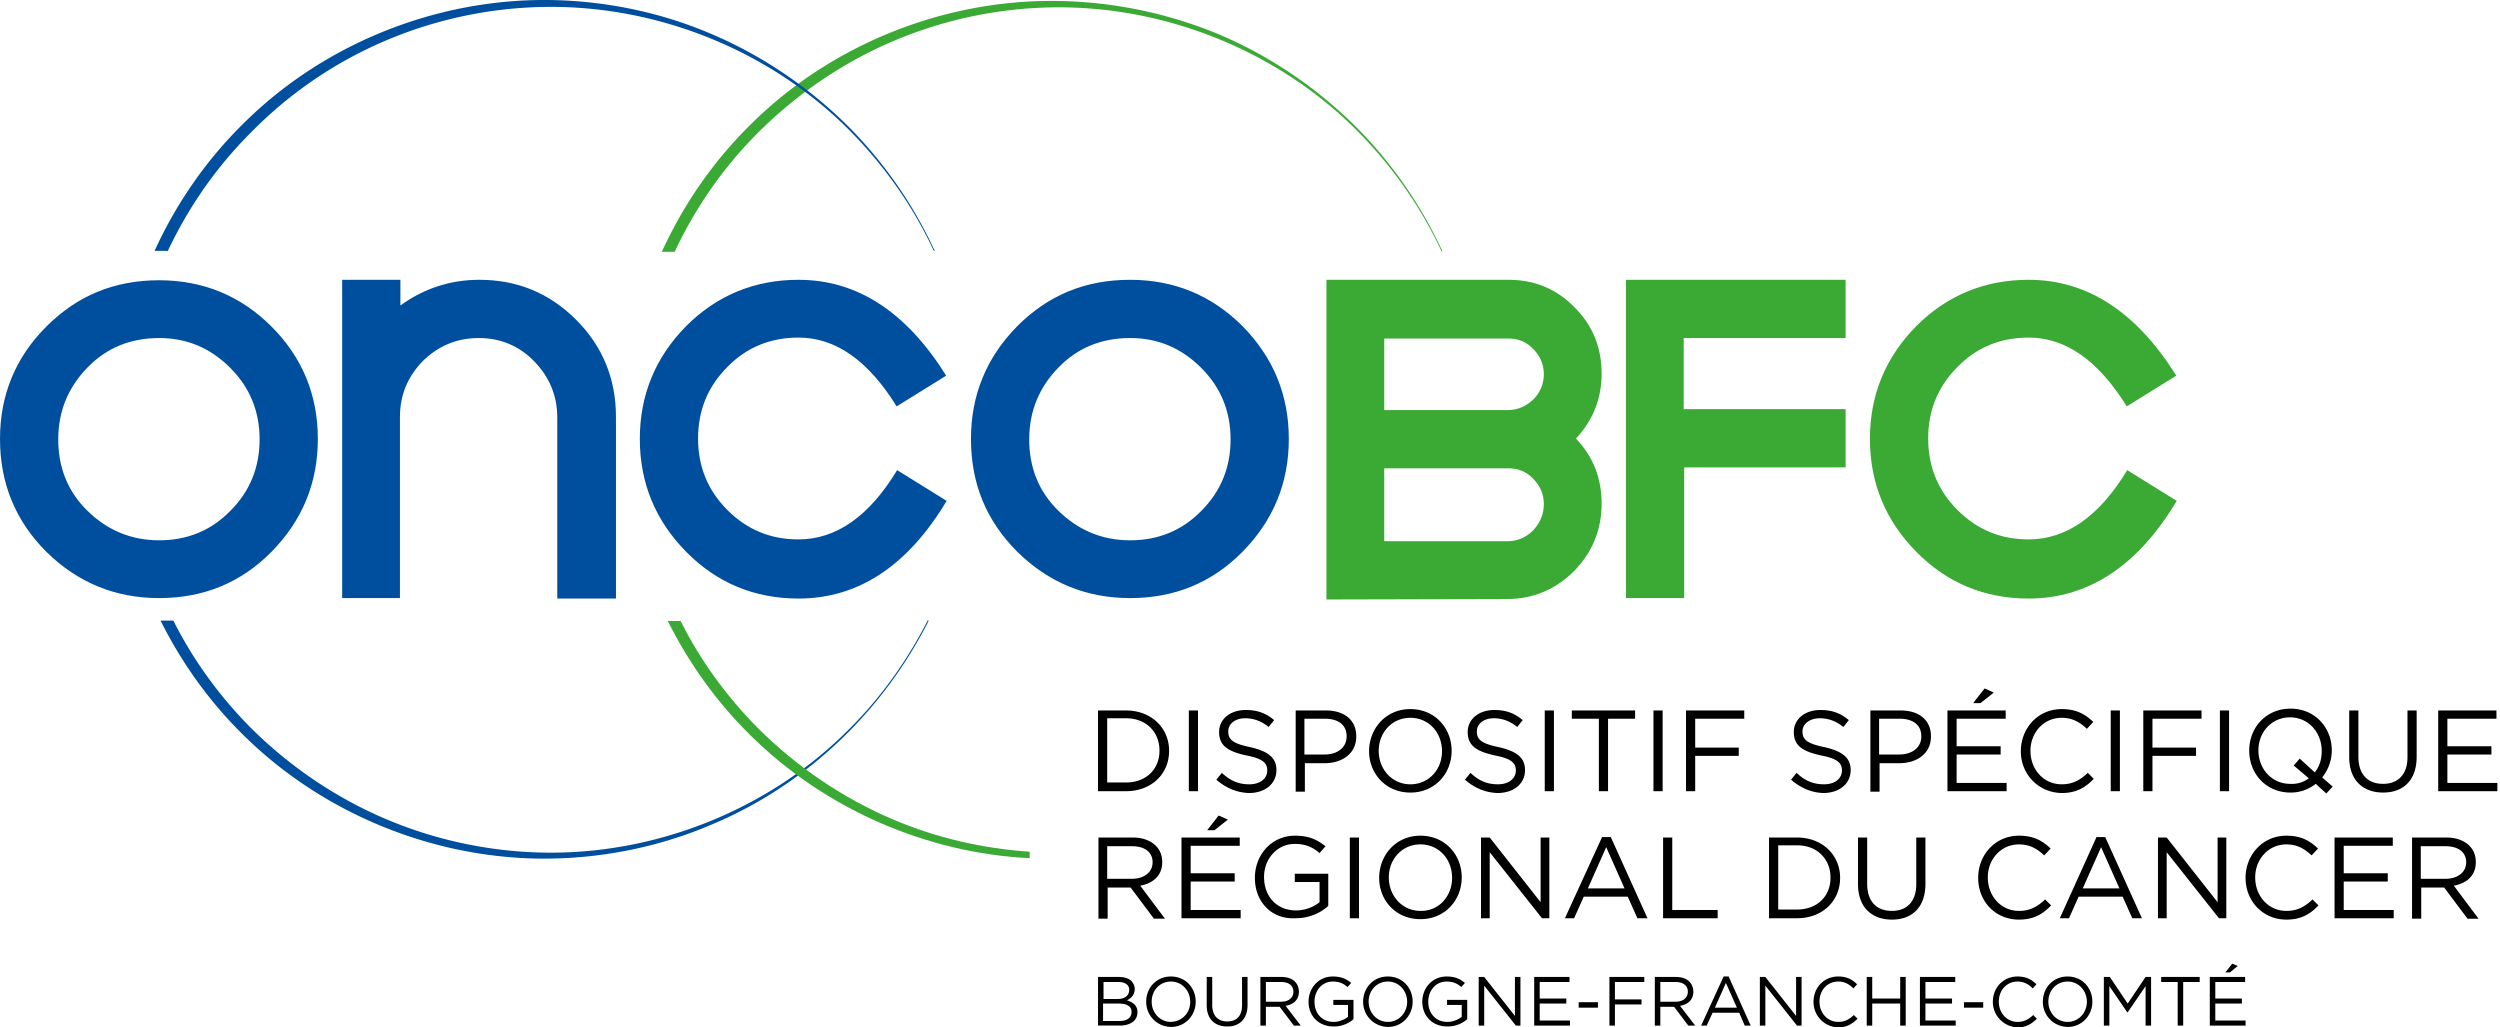
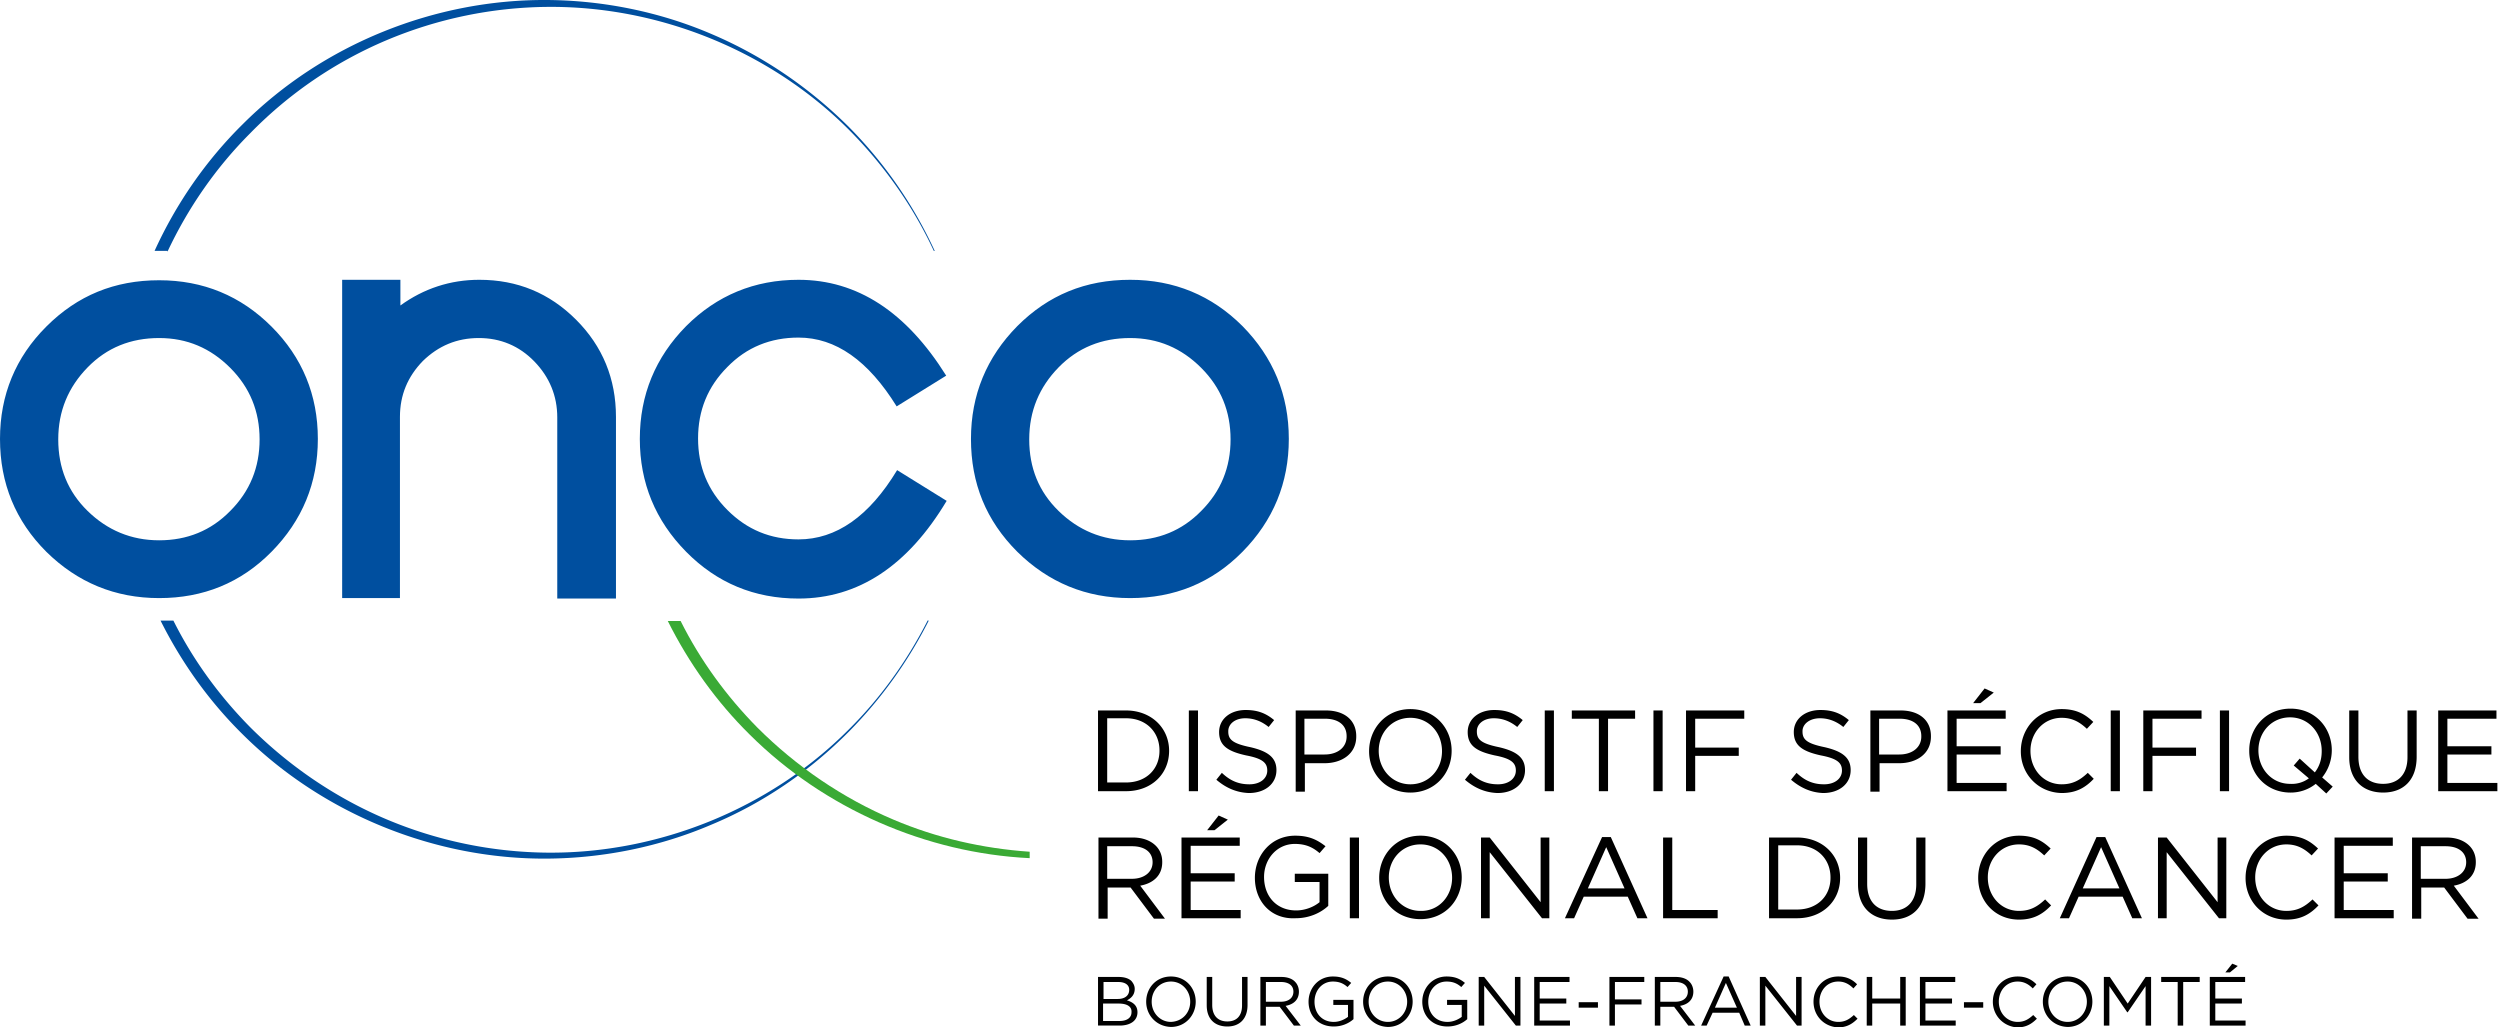
<svg xmlns="http://www.w3.org/2000/svg" width="365" height="150">
  <g fill="none">
-     <path d="M98.503 36.765c3.013-6.429 7.098-12.321 12.12-17.344 5.692-5.691 12.456-10.312 19.889-13.46a61.872 61.872 0 0123.57-4.888c16.206-.134 32.344 6.362 43.862 17.813 5.156 5.156 9.442 11.183 12.522 17.812h.134a63.286 63.286 0 00-12.455-18.013c-5.76-5.76-12.59-10.446-20.156-13.66a63.894 63.894 0 00-23.973-4.89c-16.406-.133-32.812 6.43-44.53 18.148-5.358 5.29-9.71 11.585-12.858 18.482h1.875z" fill="#3AAA35" />
    <path d="M46.406 64.086c0 6.428-2.277 11.92-6.764 16.473-4.486 4.553-9.977 6.763-16.406 6.763-6.428 0-11.92-2.276-16.473-6.763C2.277 76.072 0 70.581 0 64.086c0-6.429 2.277-11.92 6.763-16.406 4.554-4.554 9.978-6.763 16.473-6.763 6.429 0 11.92 2.276 16.406 6.763 4.487 4.486 6.764 9.977 6.764 16.406zm-8.505.067c0-4.085-1.406-7.567-4.285-10.446-2.88-2.88-6.295-4.353-10.38-4.353-4.151 0-7.634 1.406-10.446 4.286C9.978 56.52 8.504 60 8.504 64.153s1.407 7.634 4.286 10.446c2.88 2.813 6.362 4.286 10.446 4.286 4.085 0 7.567-1.406 10.38-4.286 2.879-2.88 4.285-6.361 4.285-10.446zM89.865 87.39H81.36V60.938c0-3.148-1.139-5.893-3.349-8.17s-4.955-3.415-8.102-3.415c-3.214 0-5.893 1.138-8.17 3.348-2.21 2.277-3.348 4.955-3.348 8.17v26.45h-8.437V40.85h8.504v3.75c3.415-2.478 7.299-3.75 11.518-3.75 5.558 0 10.245 1.942 14.129 5.825 3.884 3.884 5.826 8.639 5.826 14.197v26.517h-.067zm48.347-14.264c-5.691 9.509-12.924 14.263-21.629 14.263-6.428 0-11.92-2.277-16.406-6.83-4.486-4.554-6.763-10.045-6.763-16.473 0-6.429 2.277-11.92 6.763-16.473 4.487-4.487 9.978-6.763 16.406-6.763 8.572 0 15.737 4.687 21.562 13.995l-7.232 4.487c-4.151-6.697-8.906-10.045-14.33-10.045-4.085 0-7.567 1.406-10.38 4.286-2.878 2.88-4.285 6.361-4.285 10.446s1.407 7.567 4.286 10.446c2.88 2.88 6.294 4.286 10.38 4.286 5.49 0 10.312-3.348 14.396-10.112l7.232 4.487zm49.955-9.04c0 6.428-2.277 11.92-6.763 16.473-4.487 4.553-9.978 6.763-16.406 6.763-6.429 0-11.92-2.276-16.473-6.763-4.554-4.554-6.764-9.978-6.764-16.473 0-6.429 2.277-11.92 6.764-16.473 4.553-4.554 9.977-6.763 16.473-6.763 6.428 0 11.92 2.276 16.406 6.763 4.486 4.553 6.763 10.044 6.763 16.473zm-8.504.067c0-4.085-1.406-7.567-4.286-10.446-2.88-2.88-6.294-4.353-10.38-4.353-4.15 0-7.633 1.406-10.446 4.286-2.812 2.88-4.285 6.361-4.285 10.513s1.406 7.634 4.286 10.446c2.879 2.813 6.361 4.286 10.446 4.286s7.567-1.406 10.38-4.286c2.879-2.88 4.285-6.361 4.285-10.446z" fill="#004F9F" />
-     <path d="M233.836 73.528c0 3.817-1.34 7.098-4.018 9.843-2.678 2.679-5.96 4.085-9.776 4.085l-26.384.067V40.85h26.585c3.816 0 7.03 1.339 9.642 4.017 2.679 2.679 3.951 5.893 3.951 9.71 0 3.616-1.272 6.83-3.75 9.442 2.545 2.679 3.75 5.826 3.75 9.509zM225.4 54.644c0-1.406-.536-2.678-1.54-3.683-1.005-1.071-2.21-1.54-3.683-1.54h-18.08v10.446h18.08c1.406 0 2.611-.535 3.683-1.54 1.004-1.004 1.54-2.277 1.54-3.683zm0 18.95c0-1.405-.536-2.678-1.54-3.682-1.005-1.072-2.21-1.54-3.683-1.54h-18.08v10.647h17.946c1.473 0 2.745-.536 3.75-1.54 1.071-1.139 1.607-2.411 1.607-3.884zm44.128-5.356H245.89v19.084h-8.505V40.85h32.076v8.504h-23.638v10.38h23.638v8.504zm48.28 4.888c-5.692 9.509-12.924 14.263-21.629 14.263-6.428 0-11.92-2.277-16.406-6.83-4.487-4.554-6.763-10.045-6.763-16.473 0-6.429 2.276-11.92 6.763-16.473 4.487-4.487 9.978-6.763 16.406-6.763 8.571 0 15.736 4.687 21.562 13.995l-7.232 4.487c-4.151-6.697-8.906-10.045-14.33-10.045-4.085 0-7.567 1.406-10.38 4.286-2.879 2.88-4.285 6.361-4.285 10.446s1.406 7.567 4.286 10.446c2.88 2.88 6.294 4.286 10.38 4.286 5.49 0 10.311-3.348 14.396-10.112l7.232 4.487z" fill="#3AAA35" />
    <path d="M24.442 36.765c3.013-6.429 7.098-12.321 12.12-17.344A61.028 61.028 0 0156.383 5.895a61.872 61.872 0 0123.571-4.889C96.16.873 112.298 7.368 123.815 18.82c5.156 5.156 9.442 11.183 12.522 17.812h.134a63.286 63.286 0 00-12.455-18.013c-5.759-5.759-12.589-10.446-20.156-13.66C96.36 1.742 88.124.068 79.954.001 63.548-.132 47.142 6.43 35.424 18.149c-5.357 5.29-9.71 11.585-12.857 18.482h1.875v.134zM135.4 90.67c-3.013 5.893-6.897 11.317-11.585 15.938-11.517 11.517-27.723 18.013-43.86 17.879a61.872 61.872 0 01-23.572-4.888c-7.433-3.148-14.196-7.768-19.888-13.46-4.487-4.554-8.303-9.777-11.183-15.536h-1.875c3.08 6.161 7.098 11.786 11.987 16.607 11.718 11.652 28.124 18.281 44.53 18.147 8.17-.066 16.406-1.74 23.906-4.955 7.567-3.147 14.397-7.835 20.156-13.66a64.157 64.157 0 0011.585-16.139h-.201v.067z" fill="#004F9F" />
    <path d="M150.333 124.353c-6.83-.469-13.594-2.009-19.888-4.687-7.433-3.148-14.197-7.768-19.888-13.46-4.487-4.554-8.304-9.777-11.183-15.536h-1.875c3.08 6.161 7.098 11.786 11.986 16.607 10.848 10.781 25.714 17.277 40.848 18.014v-.938z" fill="#3AAA35" />
    <path d="M160.31 103.728h4.085c3.683 0 6.295 2.545 6.295 5.893s-2.545 5.893-6.295 5.893h-4.085v-11.786zm1.34 1.206v9.308h2.745c3.013 0 4.888-2.01 4.888-4.62v-.068c0-2.611-1.875-4.687-4.888-4.687h-2.745v.067zm11.92-1.206h1.338v11.786h-1.339zm4.017 10.112l.803-1.005c1.206 1.139 2.411 1.674 4.018 1.674 1.607 0 2.612-.87 2.612-2.008 0-1.072-.603-1.742-3.08-2.21-2.746-.603-3.951-1.473-3.951-3.415 0-1.875 1.607-3.215 3.884-3.215 1.74 0 2.946.47 4.151 1.474l-.803 1.004c-1.072-.87-2.21-1.272-3.415-1.272-1.54 0-2.478.87-2.478 1.875v.067c0 1.138.603 1.74 3.214 2.276 2.612.603 3.817 1.54 3.817 3.349 0 2.008-1.674 3.348-4.018 3.348-1.808-.067-3.348-.737-4.754-1.942zm11.585-10.112h4.42c2.678 0 4.419 1.407 4.419 3.75v.067c0 2.545-2.143 3.884-4.62 3.884h-2.88v4.152h-1.34v-11.853zm4.218 6.429c1.942 0 3.215-1.072 3.215-2.612v-.067c0-1.674-1.273-2.544-3.148-2.544h-3.013v5.223h2.946zm6.496-.469c0-3.281 2.41-6.16 6.026-6.16 3.616 0 6.027 2.812 6.027 6.093s-2.41 6.094-6.027 6.094c-3.616 0-6.026-2.813-6.026-6.027zm10.647 0c0-2.745-1.942-4.888-4.62-4.888-2.68 0-4.621 2.143-4.621 4.821 0 2.679 1.942 4.888 4.62 4.888 2.679 0 4.62-2.142 4.62-4.821zm3.348 4.152l.804-1.005c1.205 1.139 2.41 1.674 4.017 1.674 1.608 0 2.612-.87 2.612-2.008 0-1.072-.603-1.742-3.08-2.21-2.746-.603-3.951-1.473-3.951-3.415 0-1.875 1.607-3.215 3.884-3.215 1.74 0 2.946.47 4.151 1.474l-.803 1.004c-1.072-.87-2.21-1.272-3.415-1.272-1.54 0-2.478.87-2.478 1.875v.067c0 1.138.603 1.74 3.214 2.276 2.612.603 3.817 1.54 3.817 3.349 0 2.008-1.674 3.348-4.018 3.348-1.808-.067-3.348-.737-4.754-1.942zm11.652-10.112h1.339v11.786h-1.34zm7.901 1.206h-3.95v-1.206h9.24v1.206h-3.95v10.58h-1.34v-10.58zm7.969-1.206h1.34v11.786h-1.34zm4.754 0h8.505v1.206h-7.165v4.218h6.361v1.206h-6.361v5.156h-1.34zm15.335 10.112l.804-1.005c1.205 1.139 2.41 1.674 4.017 1.674 1.608 0 2.612-.87 2.612-2.008 0-1.072-.603-1.742-3.08-2.21-2.746-.603-3.951-1.473-3.951-3.415 0-1.875 1.607-3.215 3.884-3.215 1.74 0 2.946.47 4.151 1.474l-.803 1.004c-1.072-.87-2.21-1.272-3.415-1.272-1.54 0-2.545.87-2.545 1.875v.067c0 1.138.603 1.74 3.214 2.276 2.612.603 3.817 1.54 3.817 3.349 0 2.008-1.674 3.348-4.018 3.348-1.74-.067-3.28-.737-4.687-1.942zm11.585-10.112h4.42c2.678 0 4.419 1.407 4.419 3.75v.067c0 2.545-2.143 3.884-4.62 3.884h-2.88v4.152h-1.34v-11.853zm4.218 6.429c1.942 0 3.215-1.072 3.215-2.612v-.067c0-1.674-1.273-2.544-3.148-2.544h-3.013v5.223h2.946zm7.032-6.429h8.504v1.206h-7.165v4.017h6.428v1.206h-6.428v4.152h7.299v1.205h-8.638v-11.786zm5.424-3.214l1.339.603-1.942 1.54h-1.072l1.675-2.143zm5.289 9.174c0-3.348 2.478-6.16 5.96-6.16 2.143 0 3.416.736 4.62 1.874l-.937 1.005c-1.004-.938-2.075-1.607-3.683-1.607-2.611 0-4.553 2.143-4.553 4.821 0 2.746 1.942 4.888 4.553 4.888 1.608 0 2.679-.602 3.817-1.674l.87.87c-1.204 1.273-2.544 2.077-4.687 2.077-3.415-.067-5.96-2.746-5.96-6.094zm13.126-5.96h1.339v11.786h-1.34zm4.754 0h8.504v1.206h-7.165v4.218h6.362v1.206h-6.362v5.156h-1.34zm11.183 0h1.34v11.786h-1.34zm15.535 12.121l-1.54-1.407a5.846 5.846 0 01-3.683 1.273c-3.616 0-6.027-2.813-6.027-6.094v-.067c0-3.281 2.411-6.094 6.027-6.094s6.027 2.813 6.027 6.094a6.32 6.32 0 01-1.406 3.951l1.54 1.34-.938 1.004zm-2.544-2.21l-2.21-1.875.87-1.005 2.21 2.01c.67-.871 1.005-1.876 1.005-3.081v-.067c0-2.678-1.942-4.888-4.62-4.888-2.68 0-4.621 2.143-4.621 4.821 0 2.679 1.942 4.888 4.62 4.888a4.177 4.177 0 002.746-.803zm5.892-3.08v-6.83h1.34v6.763c0 2.544 1.339 3.95 3.616 3.95 2.143 0 3.549-1.339 3.549-3.883v-6.83h1.34v6.763c0 3.415-1.943 5.223-4.89 5.223-2.946 0-4.955-1.808-4.955-5.156zm12.991-6.831h8.505v1.206h-7.165v4.017h6.428v1.206h-6.428v4.152h7.299v1.205h-8.639zM160.31 122.277h5.09c1.473 0 2.611.469 3.348 1.205.602.603.937 1.407.937 2.344v.067c0 1.942-1.339 3.08-3.214 3.415l3.616 4.822h-1.607l-3.415-4.554h-3.348v4.554h-1.34v-11.853h-.067zm4.956 6.027c1.74 0 3.013-.938 3.013-2.41 0-1.474-1.138-2.345-3.013-2.345h-3.616v4.755h3.616zm7.232-6.027h8.504v1.205h-7.165v4.018h6.428v1.206h-6.428v4.151h7.299v1.206h-8.638v-11.786zm5.424-3.214l1.339.603-1.942 1.54h-1.071l1.674-2.143zm5.29 9.107c0-3.281 2.344-6.16 5.893-6.16 2.009 0 3.214.602 4.42 1.54l-.871 1.004c-.938-.804-1.942-1.34-3.616-1.34-2.612 0-4.487 2.21-4.487 4.822 0 2.812 1.808 4.888 4.688 4.888 1.339 0 2.611-.535 3.415-1.205v-2.946h-3.616v-1.206h4.888v4.688c-1.071 1.004-2.746 1.808-4.754 1.808-3.616.2-5.96-2.478-5.96-5.893zm13.861-5.893h1.34v11.786h-1.34zm4.286 5.893c0-3.281 2.41-6.16 6.027-6.16 3.616 0 6.026 2.812 6.026 6.093s-2.41 6.094-6.026 6.094c-3.616 0-6.027-2.746-6.027-6.027zm10.647 0c0-2.746-1.942-4.888-4.62-4.888-2.679 0-4.62 2.142-4.62 4.821s1.941 4.888 4.62 4.888c2.678.067 4.62-2.143 4.62-4.821zm4.219-5.893h1.272l7.433 9.442v-9.442h1.272v11.786h-1.071l-7.634-9.643v9.643h-1.272zm17.678-.067h1.272l5.357 11.853h-1.473l-1.406-3.148h-6.428l-1.407 3.148h-1.339l5.424-11.853zm3.281 7.5l-2.678-6.027-2.679 6.027h5.357zm5.626-7.433h1.339v10.58h6.629v1.206h-7.969zm15.468 0h4.085c3.683 0 6.294 2.545 6.294 5.893s-2.544 5.893-6.294 5.893h-4.085v-11.786zm1.34 1.205v9.308h2.745c3.013 0 4.888-2.008 4.888-4.62v-.067c0-2.612-1.875-4.687-4.888-4.687h-2.746v.066zm11.651 5.625v-6.83h1.339v6.763c0 2.545 1.34 3.951 3.616 3.951 2.143 0 3.549-1.339 3.549-3.884v-6.83h1.34v6.763c0 3.416-1.943 5.224-4.889 5.224s-4.955-1.808-4.955-5.157zm17.544-.937c0-3.348 2.478-6.16 5.96-6.16 2.143 0 3.415.736 4.62 1.874l-.937 1.005c-1.005-.938-2.076-1.607-3.683-1.607-2.612 0-4.554 2.142-4.554 4.821 0 2.745 1.942 4.888 4.554 4.888 1.607 0 2.678-.602 3.817-1.674l.87.87c-1.205 1.273-2.544 2.077-4.687 2.077-3.482 0-5.96-2.679-5.96-6.094zm17.277-5.96h1.272l5.357 11.853h-1.406l-1.406-3.148h-6.429l-1.406 3.148h-1.34l5.358-11.853zm3.348 7.5l-2.679-6.027-2.678 6.027h5.357zm5.625-7.433h1.272l7.433 9.442v-9.442h1.272v11.786h-1.071l-7.634-9.643v9.643h-1.272zm12.79 5.893c0-3.348 2.477-6.16 5.96-6.16 2.142 0 3.415.736 4.62 1.874l-.938 1.005c-1.004-.938-2.075-1.607-3.683-1.607-2.611 0-4.553 2.142-4.553 4.821 0 2.745 1.942 4.888 4.553 4.888 1.608 0 2.679-.602 3.817-1.674l.87.87c-1.204 1.273-2.544 2.077-4.687 2.077-3.415 0-5.96-2.679-5.96-6.094zm12.991-5.893h8.504v1.205h-7.165v4.018h6.428v1.206h-6.428v4.151h7.299v1.206h-8.638zm11.249 0h5.09c1.473 0 2.611.469 3.348 1.205.603.603.937 1.407.937 2.344v.067c0 1.942-1.339 3.08-3.214 3.415l3.616 4.822h-1.607l-3.415-4.554H353.5v4.554h-1.34v-11.853h-.067zm4.956 6.027c1.74 0 3.013-.938 3.013-2.41 0-1.474-1.138-2.345-3.013-2.345h-3.616v4.755h3.616zm-196.739 14.33h3.014c.803 0 1.473.2 1.875.603.268.335.468.67.468 1.138 0 .938-.602 1.406-1.138 1.674.87.268 1.54.737 1.54 1.741 0 1.206-1.004 1.942-2.611 1.942h-3.148v-7.098zm4.554 1.875c0-.67-.536-1.138-1.607-1.138h-2.143v2.477h2.076c1.004 0 1.674-.468 1.674-1.339zm-1.54 2.009h-2.277v2.545h2.41c1.072 0 1.742-.47 1.742-1.273.067-.803-.603-1.272-1.875-1.272zm4.018-.268c0-2.009 1.473-3.683 3.616-3.683 2.142 0 3.616 1.674 3.616 3.683 0 1.942-1.474 3.683-3.616 3.683-2.143-.067-3.616-1.741-3.616-3.683zm6.428 0c0-1.607-1.205-2.946-2.812-2.946-1.608 0-2.813 1.272-2.813 2.946 0 1.607 1.205 2.946 2.813 2.946 1.674-.067 2.812-1.339 2.812-2.946zm2.41.536v-4.152h.804v4.085c0 1.54.804 2.41 2.21 2.41 1.34 0 2.143-.803 2.143-2.343v-4.152h.803v4.085c0 2.076-1.205 3.147-2.946 3.147-1.808 0-3.013-1.071-3.013-3.08zm7.835-4.152h3.08c.871 0 1.608.268 2.01.737.334.334.535.87.535 1.406 0 1.205-.803 1.875-1.942 2.076l2.21 2.88h-1.004l-2.076-2.746h-2.009v2.745h-.804v-7.098zm3.014 3.616c1.071 0 1.808-.536 1.808-1.473 0-.87-.67-1.406-1.808-1.406h-2.21v2.88h2.21zm4.018 0c0-1.942 1.406-3.683 3.549-3.683 1.205 0 1.942.335 2.678.938l-.536.602c-.535-.469-1.138-.803-2.142-.803-1.608 0-2.679 1.339-2.679 2.946 0 1.674 1.071 2.946 2.813 2.946.803 0 1.54-.334 2.075-.736v-1.741h-2.142v-.737h2.946v2.813c-.67.602-1.674 1.071-2.88 1.071-2.276 0-3.682-1.607-3.682-3.616zm7.968 0c0-2.009 1.473-3.683 3.616-3.683s3.616 1.674 3.616 3.683c0 1.942-1.473 3.683-3.616 3.683-2.143-.067-3.616-1.741-3.616-3.683zm6.429 0c0-1.607-1.206-2.946-2.813-2.946-1.607 0-2.812 1.272-2.812 2.946 0 1.607 1.205 2.946 2.812 2.946 1.607 0 2.813-1.339 2.813-2.946zm2.209 0c0-1.942 1.407-3.683 3.55-3.683 1.205 0 1.941.335 2.678.938l-.536.602c-.535-.469-1.138-.803-2.142-.803-1.608 0-2.679 1.339-2.679 2.946 0 1.674 1.071 2.946 2.812 2.946.804 0 1.54-.334 2.076-.736v-1.741h-2.143v-.737h2.947v2.813c-.67.602-1.674 1.071-2.88 1.071-2.276 0-3.683-1.607-3.683-3.616zm8.304-3.616h.737l4.486 5.692v-5.692h.804v7.098h-.67l-4.62-5.826v5.826h-.804v-7.098zm8.036 0h5.156v.737h-4.353v2.41h3.884v.737h-3.884v2.478h4.42v.736h-5.223zm6.495 3.683h2.812v.804h-2.812zm4.487-3.683h5.089v.737h-4.286v2.544h3.884v.737h-3.884v3.08h-.803v-7.098zm6.629 0h3.08c.87 0 1.607.268 2.01.737.334.334.535.87.535 1.406 0 1.205-.804 1.875-1.942 2.076l2.21 2.88h-1.005l-2.076-2.746h-2.009v2.745h-.803v-7.098zm3.013 3.616c1.072 0 1.808-.536 1.808-1.473 0-.87-.67-1.406-1.808-1.406h-2.21v2.88h2.21zm7.031-3.683h.737l3.214 7.165h-.87l-.804-1.875h-3.884l-.87 1.875h-.804l3.281-7.165zm1.942 4.554l-1.607-3.616-1.607 3.616h3.214zm3.415-4.487h.737l4.487 5.692v-5.692h.803v7.098h-.67l-4.62-5.826v5.826h-.803v-7.098zm7.768 3.616c0-2.009 1.473-3.683 3.616-3.683 1.273 0 2.076.469 2.746 1.138l-.536.603c-.603-.603-1.272-1.004-2.21-1.004-1.607 0-2.745 1.272-2.745 2.946 0 1.674 1.205 2.946 2.745 2.946 1.005 0 1.607-.401 2.277-1.004l.536.536c-.737.736-1.54 1.272-2.88 1.272-2.076-.134-3.549-1.741-3.549-3.75zm7.768-3.616h.804v3.147h4.084v-3.147h.804v7.098h-.804v-3.214h-4.084v3.214h-.804zm7.768 0h5.156v.737h-4.353v2.41h3.884v.737h-3.884v2.478h4.42v.736h-5.223zm6.428 3.683h2.813v.804h-2.813zm4.219-.067c0-2.009 1.473-3.683 3.616-3.683 1.272 0 2.076.469 2.745 1.138l-.535.603c-.603-.603-1.273-1.004-2.21-1.004-1.607 0-2.746 1.272-2.746 2.946 0 1.674 1.206 2.946 2.746 2.946 1.004 0 1.607-.401 2.277-1.004l.535.536c-.736.736-1.54 1.272-2.879 1.272-2.009-.134-3.55-1.741-3.55-3.75zm7.299 0c0-2.009 1.473-3.683 3.616-3.683s3.616 1.674 3.616 3.683c0 1.942-1.473 3.683-3.616 3.683-2.143-.067-3.616-1.741-3.616-3.683zm6.428 0c0-1.607-1.205-2.946-2.812-2.946-1.607 0-2.813 1.272-2.813 2.946 0 1.607 1.206 2.946 2.813 2.946 1.607 0 2.812-1.339 2.812-2.946zm2.545-3.616h.804l2.611 3.884 2.612-3.884h.803v7.098h-.803v-5.759l-2.612 3.817h-.067l-2.611-3.817v5.76h-.804v-7.099zm10.714.736h-2.41v-.736h5.624v.737h-2.41v6.361h-.804zm4.688-.736h5.156v.737h-4.353v2.41h3.884v.737h-3.884v2.478h4.42v.736h-5.223v-7.098zm3.28-1.942l.804.335-1.138.937h-.67l1.005-1.272z" fill="#000" />
  </g>
</svg>